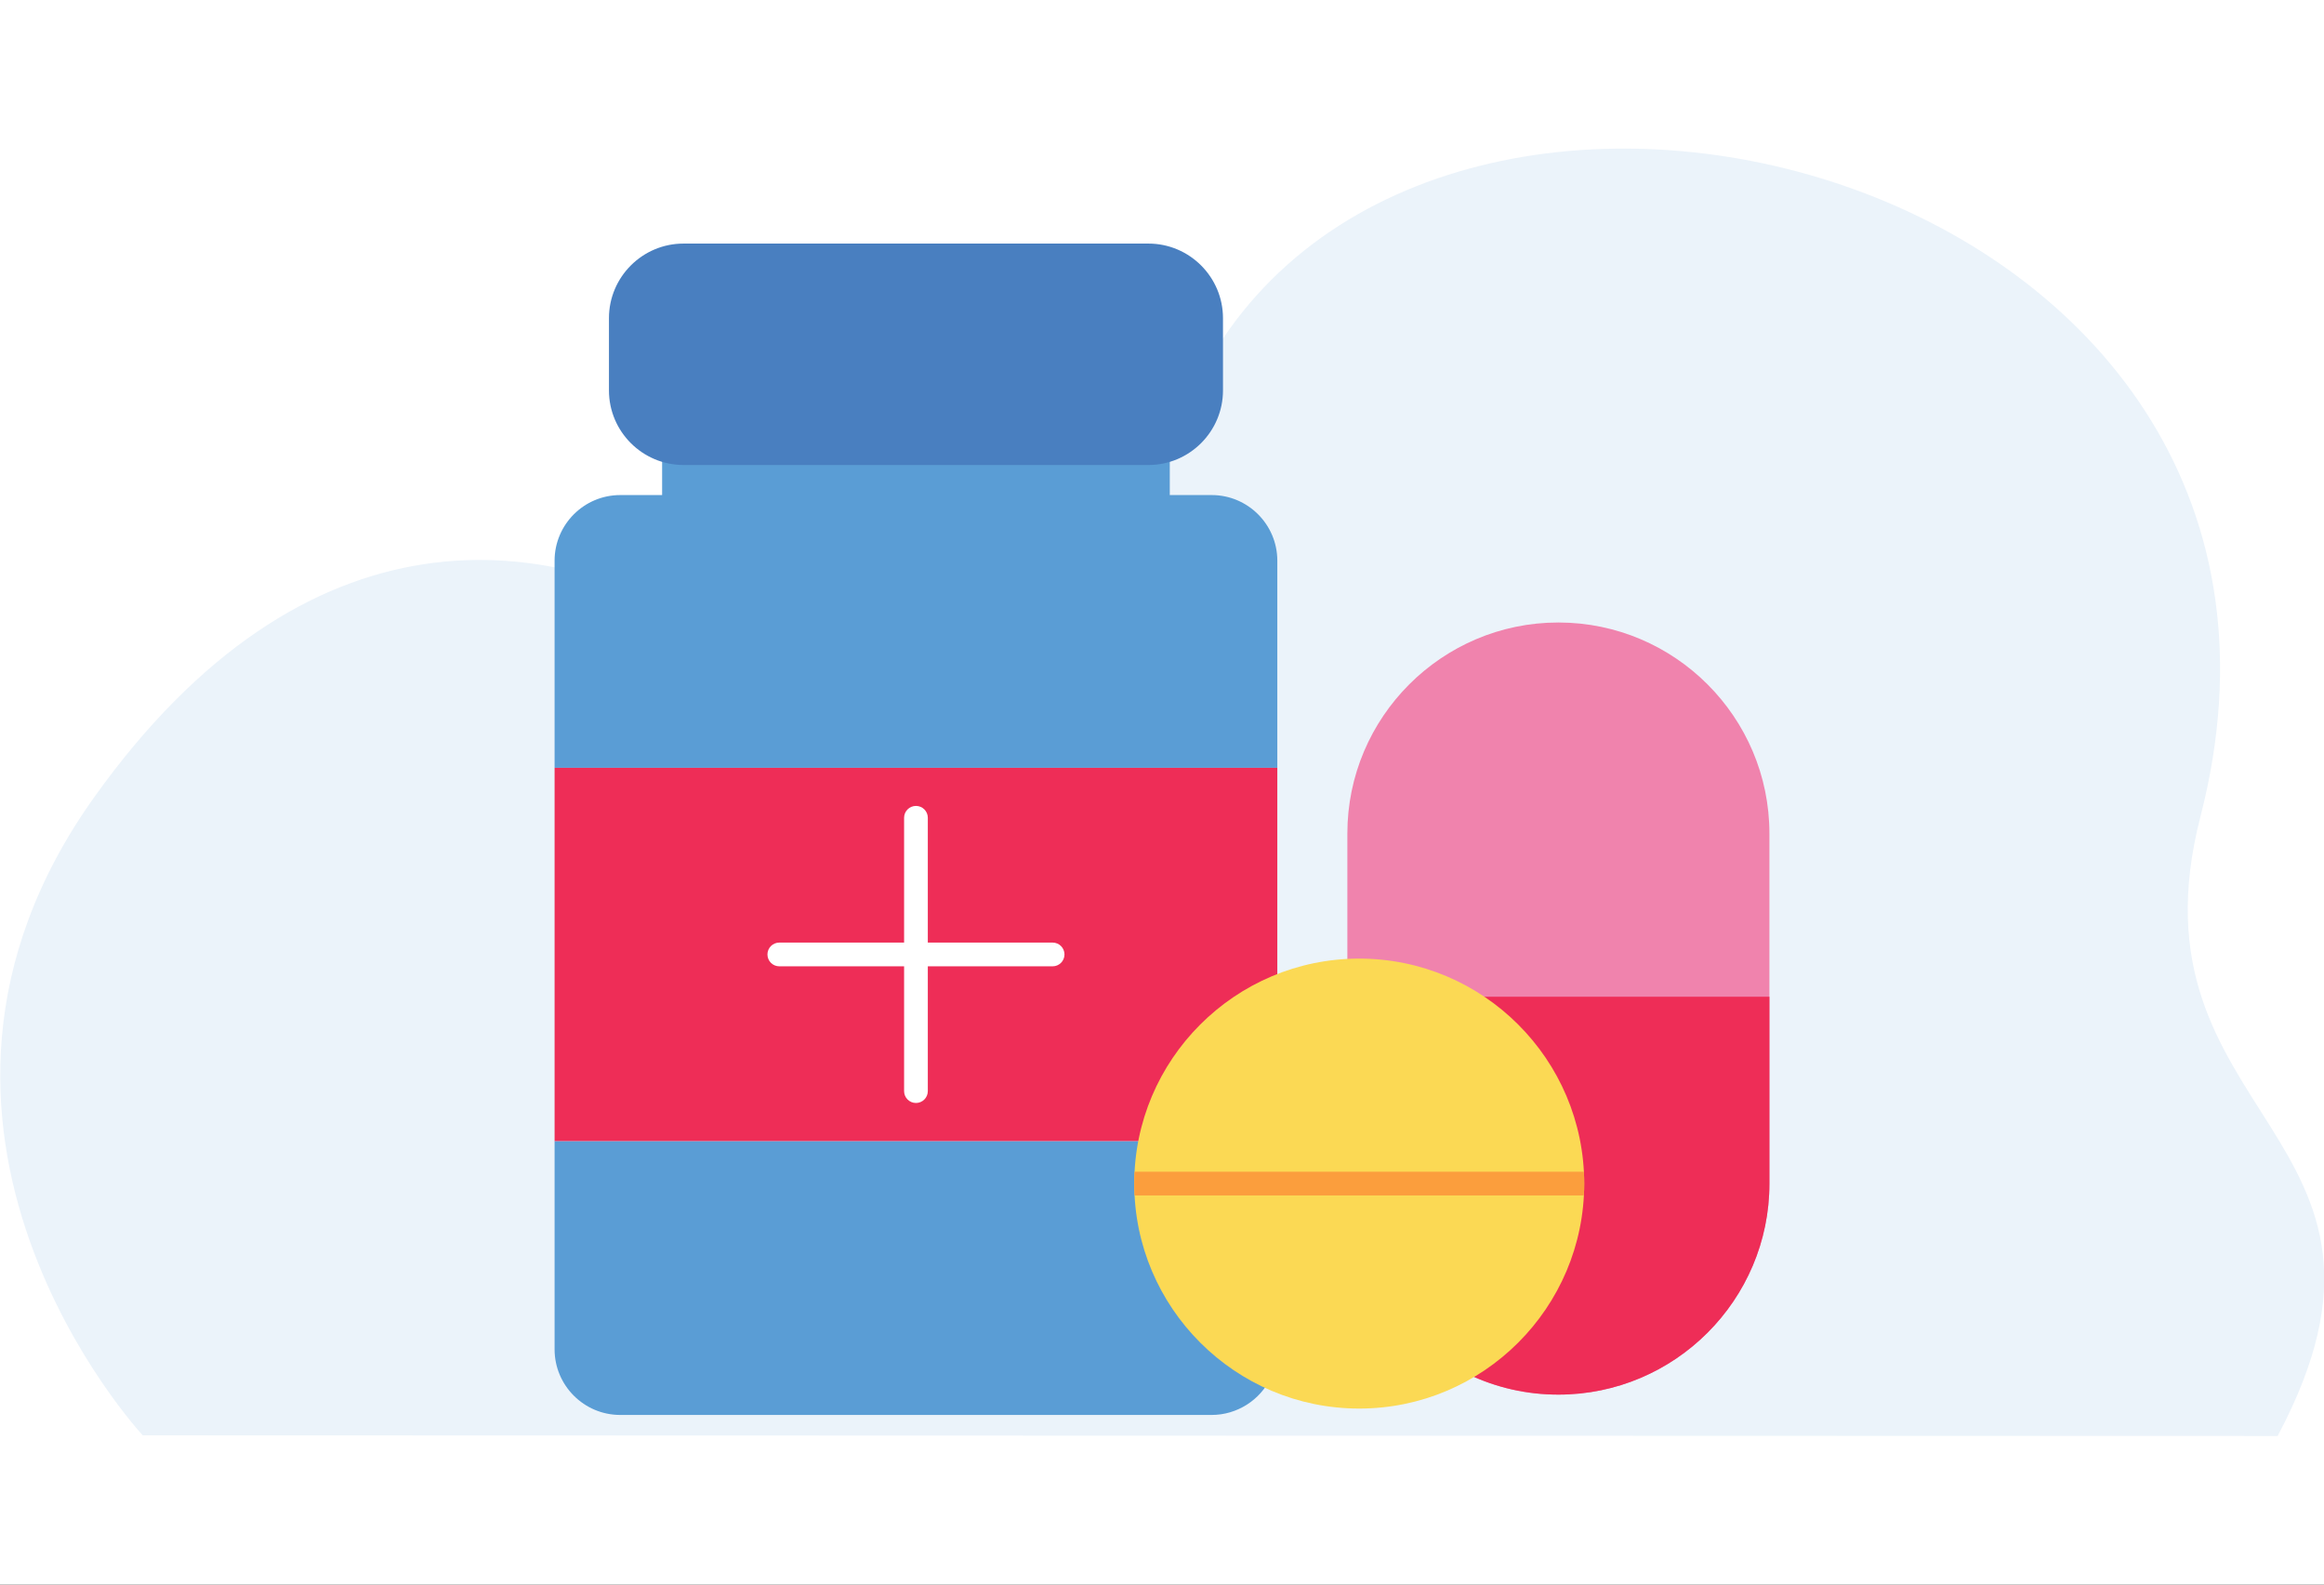
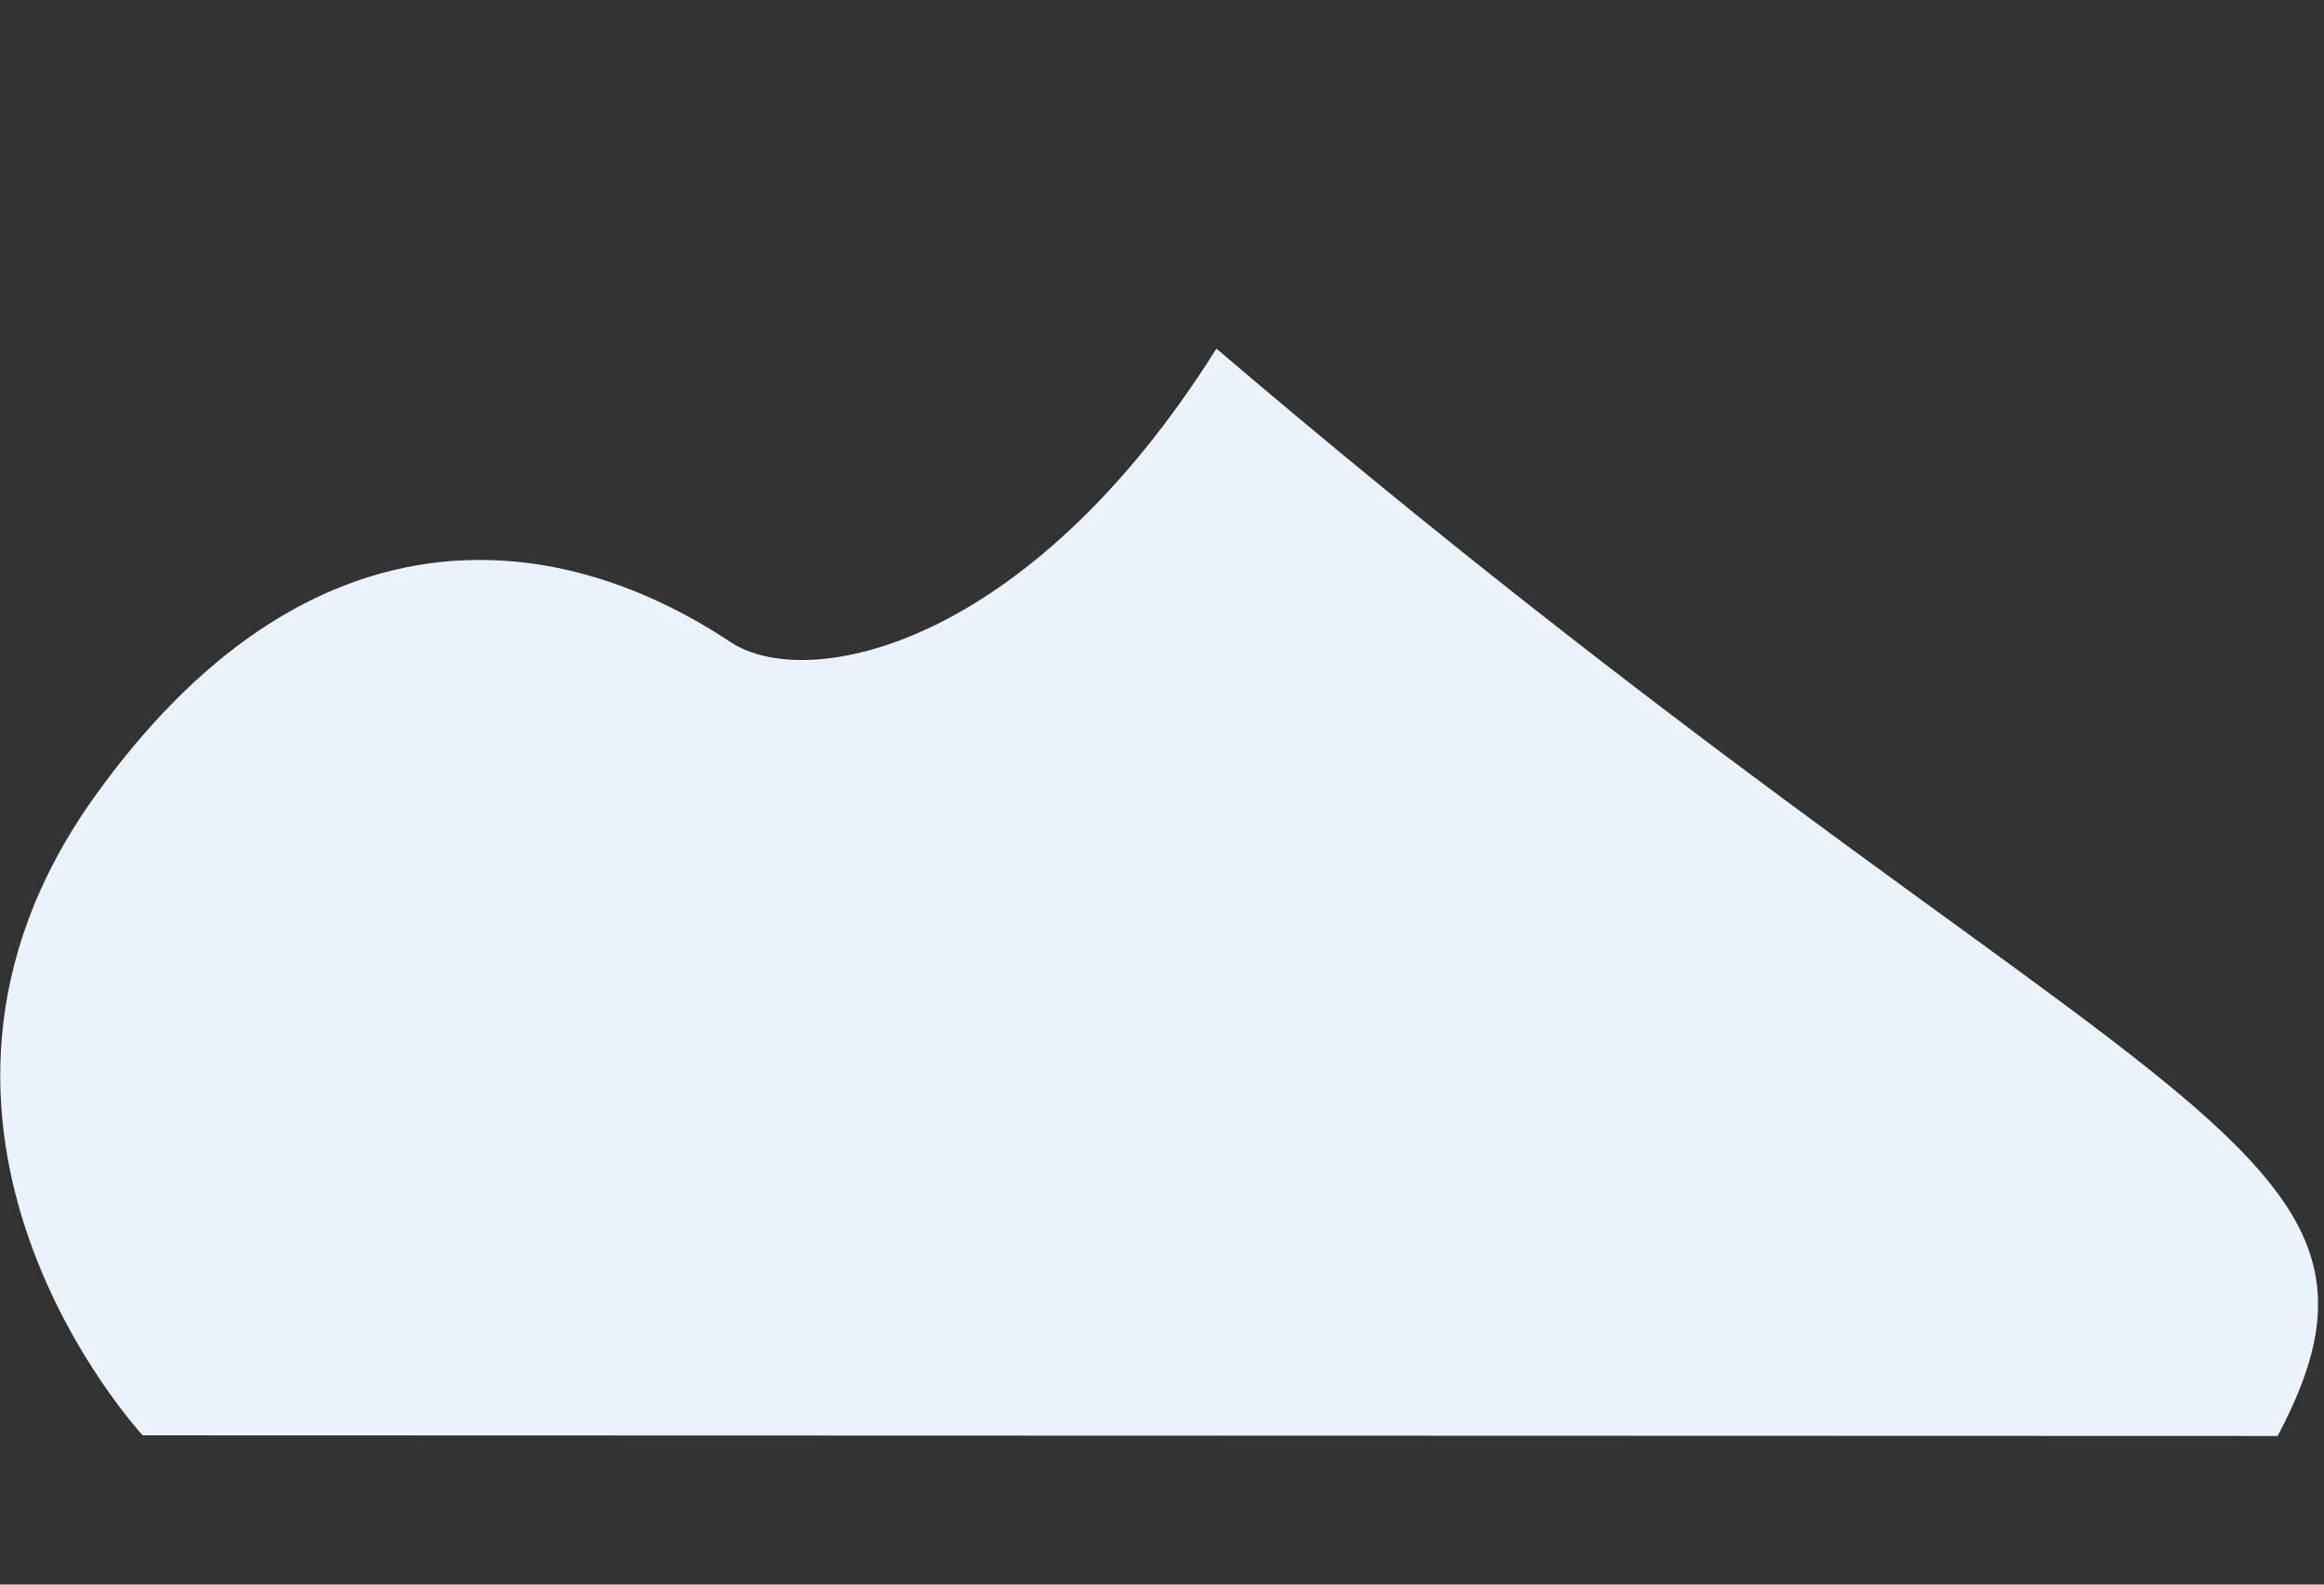
<svg xmlns="http://www.w3.org/2000/svg" width="440" height="300" viewBox="0 0 440 300" fill="none">
  <rect x="0" y="0" width="440" height="300" fill="#333333" stroke="none" />
  <g clip-path="url(#clip0_521_3503)">
-     <rect width="440" height="300" fill="white" />
-     <path d="M27.026 271.746C27.026 271.746 -27.034 213.704 17.883 150.865C57.737 95.11 104.201 98.921 138.292 121.547C152.812 131.184 194.673 122.735 230.303 66.002C278.892 -11.366 447.319 35.558 416.609 154.591C401.748 212.194 461.838 214.288 431.22 271.869L27.026 271.746Z" fill="#EBF3FA" />
+     <path d="M27.026 271.746C27.026 271.746 -27.034 213.704 17.883 150.865C57.737 95.11 104.201 98.921 138.292 121.547C152.812 131.184 194.673 122.735 230.303 66.002C401.748 212.194 461.838 214.288 431.22 271.869L27.026 271.746Z" fill="#EBF3FA" />
    <g clip-path="url(#clip1_521_3503)">
      <path fill-rule="evenodd" clip-rule="evenodd" d="M295.047 264.035C289.095 264.035 283.354 262.742 277.99 260.19C277.092 259.763 263.373 252.27 258.18 248.708C257.919 248.816 257.636 248.874 257.34 248.874C256.1 248.874 255.094 247.868 255.094 246.628V157.808C255.094 135.788 273.004 117.868 295.02 117.855H295.052H295.056H295.088C317.099 117.877 335.001 135.792 335.001 157.808V224.082C335.001 246.111 317.077 264.035 295.047 264.035Z" fill="#F083AD" />
      <path fill-rule="evenodd" clip-rule="evenodd" d="M295.047 264.035C289.095 264.035 283.354 262.741 277.99 260.19C277.092 259.763 263.373 252.27 258.18 248.708C257.919 248.816 257.636 248.874 257.34 248.874C256.1 248.874 255.094 247.868 255.094 246.628V188.706H335.001V224.082C335.001 246.111 317.077 264.035 295.047 264.035Z" fill="#EE2D57" />
-       <path fill-rule="evenodd" clip-rule="evenodd" d="M229.407 267.885H117.425C110.575 267.885 105 262.31 105 255.46V216.032H241.832V255.433C241.832 256.241 241.405 256.947 240.767 257.347C240.902 258.838 240.866 260.284 240.628 260.788C238.584 265.1 234.182 267.885 229.407 267.885ZM105 145.37V106.153C105 99.302 110.575 93.728 117.425 93.728H125.359V85.655C125.359 84.999 125.646 84.375 126.145 83.948C126.643 83.521 127.299 83.333 127.951 83.431C128.436 83.508 128.925 83.548 129.411 83.548H217.421C217.907 83.548 218.401 83.508 218.886 83.431C219.533 83.333 220.193 83.521 220.692 83.948C221.186 84.375 221.473 84.999 221.473 85.655V93.728H229.407C236.257 93.728 241.832 99.302 241.832 106.153V145.37H105Z" fill="#5A9DD5" />
      <path fill-rule="evenodd" clip-rule="evenodd" d="M105 216.032V145.37H241.832V216.032H105Z" fill="#EE2D57" />
      <path fill-rule="evenodd" clip-rule="evenodd" d="M217.423 88.036H129.416C121.627 88.036 115.293 81.702 115.293 73.917V60.238C115.293 52.449 121.627 46.115 129.416 46.115H217.423C225.208 46.115 231.546 52.449 231.546 60.238V73.917C231.546 81.702 225.208 88.036 217.423 88.036Z" fill="#497FC0" />
      <path fill-rule="evenodd" clip-rule="evenodd" d="M173.417 208.822C172.178 208.822 171.171 207.816 171.171 206.576V182.947H147.547C146.303 182.947 145.301 181.941 145.301 180.701C145.301 179.461 146.303 178.455 147.547 178.455H171.171V154.826C171.171 153.586 172.178 152.58 173.417 152.58C174.657 152.58 175.663 153.586 175.663 154.826V178.455H199.292C200.532 178.455 201.538 179.461 201.538 180.701C201.538 181.941 200.532 182.947 199.292 182.947H175.663V206.576C175.663 207.816 174.657 208.822 173.417 208.822Z" fill="white" />
      <path fill-rule="evenodd" clip-rule="evenodd" d="M257.341 266.677C233.851 266.677 214.746 247.571 214.746 224.082C214.746 200.592 233.851 181.487 257.341 181.487C280.826 181.487 299.936 200.597 299.936 224.082C299.936 247.571 280.826 266.677 257.341 266.677Z" fill="#FBD954" />
      <path fill-rule="evenodd" clip-rule="evenodd" d="M214.804 226.328C214.764 225.582 214.746 224.836 214.746 224.082C214.746 223.327 214.764 222.581 214.804 221.835H299.878C299.913 222.581 299.936 223.327 299.936 224.082C299.936 224.836 299.913 225.586 299.878 226.328H214.804Z" fill="#FB9E3D" />
    </g>
  </g>
  <defs>
    <clipPath id="clip0_521_3503">
      <rect width="440" height="300" fill="white" />
    </clipPath>
    <clipPath id="clip1_521_3503">
-       <rect width="230" height="230" fill="white" transform="translate(105 42)" />
-     </clipPath>
+       </clipPath>
  </defs>
</svg>